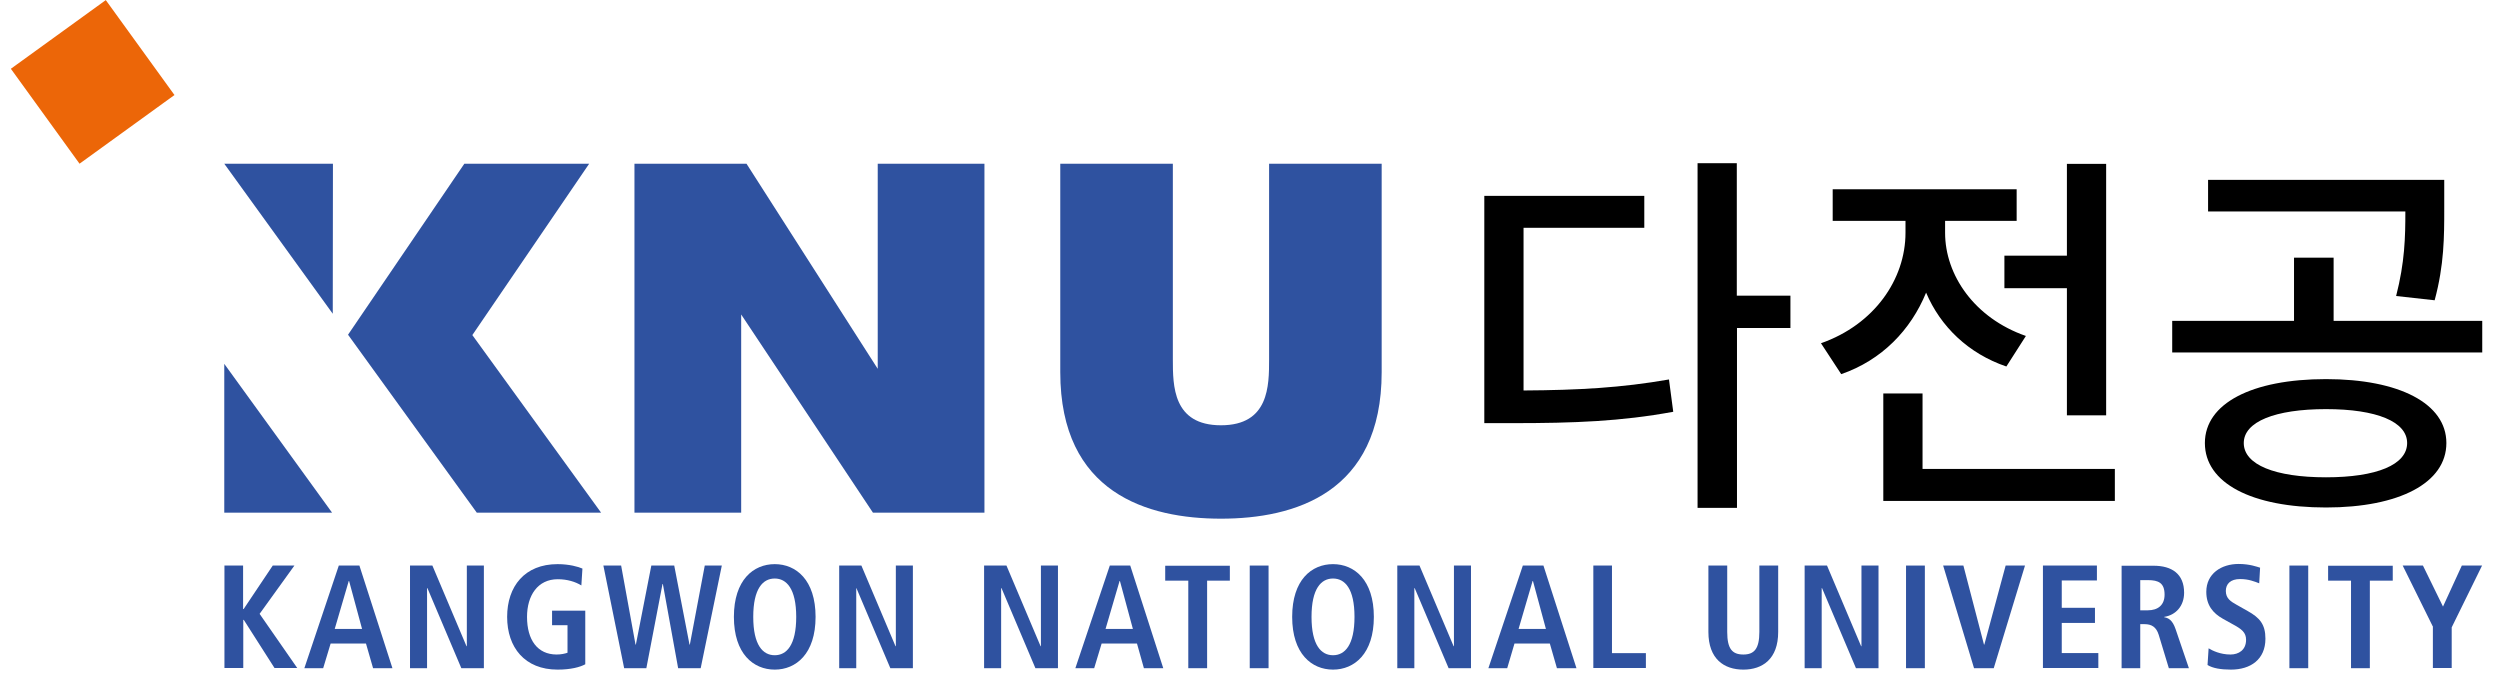
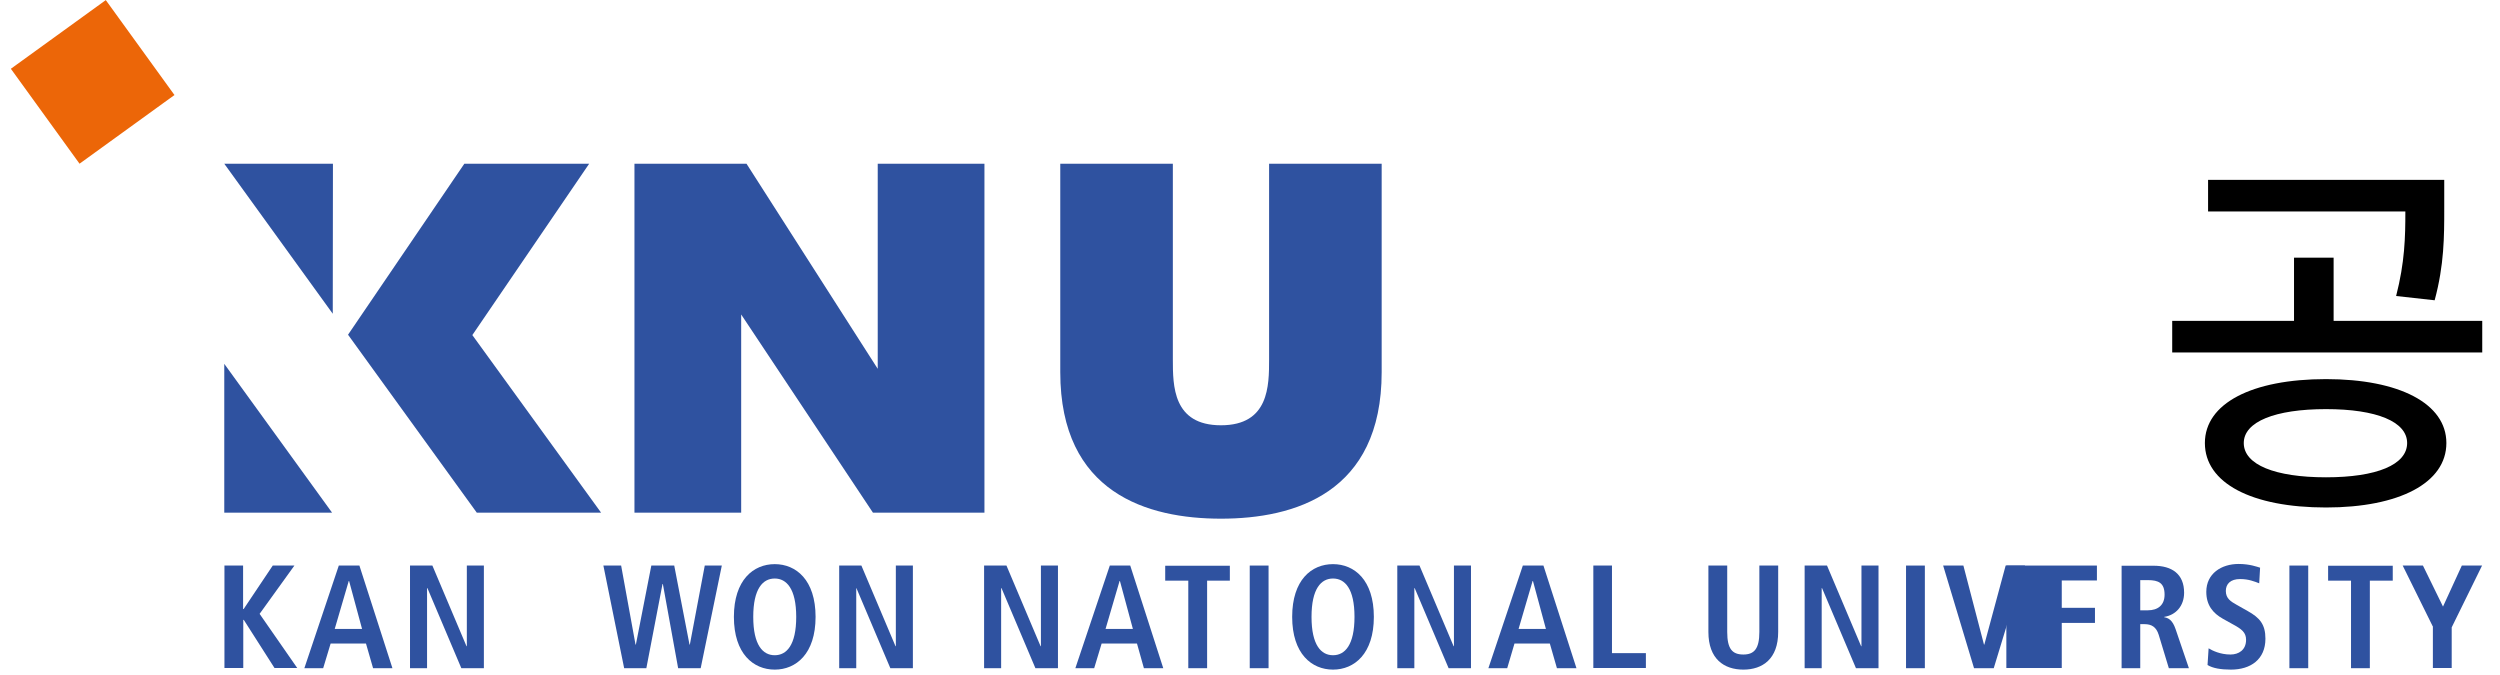
<svg xmlns="http://www.w3.org/2000/svg" version="1.1" id="Layer_1" x="0px" y="0px" viewBox="0 0 140.79 38" style="enable-background:new 0 0 140.79 38;" xml:space="preserve">
  <style type="text/css">
	.st0{fill:#EC6608;}
	.st1{fill:#2F52A0;}
</style>
  <g>
    <rect x="1.92" y="1.31" transform="matrix(0.81 -0.586 0.586 0.81 -1.711 3.937)" class="st0" width="6.6" height="6.6" />
    <g>
      <polygon class="st1" points="49.43,20.77 42.04,9.22 35.73,9.22 35.73,28.87 41.74,28.87 41.74,17.71 49.16,28.87 55.44,28.87     55.44,9.22 49.43,9.22   " />
      <path class="st1" d="M71.47,9.22v11.02c0,1.48,0,3.71-2.71,3.71c-2.71,0-2.71-2.23-2.71-3.71V9.22h-6.34v11.74    c0,6.82,4.92,8.25,9.05,8.25c4.13,0,9.05-1.43,9.05-8.25V9.22H71.47z" />
      <polygon class="st1" points="12.63,9.22 18.74,17.67 18.75,9.22 12.63,9.22   " />
      <g>
        <polygon class="st1" points="26.6,18.87 33.18,9.22 26.15,9.22 19.6,18.85 26.85,28.87 33.85,28.87    " />
        <polygon class="st1" points="12.63,28.87 18.7,28.87 12.63,20.49    " />
      </g>
    </g>
  </g>
  <g>
    <g>
      <path class="st1" d="M12.63,31.85h1.06v2.45h0.03l1.64-2.45h1.22l-1.96,2.72l2.12,3.05h-1.28l-1.73-2.71h-0.03v2.71h-1.06V31.85z" />
      <path class="st1" d="M18.85,35.42l0.79-2.7h0.02l0.73,2.7H18.85z M21.01,37.63h1.09l-1.86-5.78h-1.16l-1.94,5.78h1.06l0.42-1.39    h1.99L21.01,37.63z" />
      <path class="st1" d="M23.09,31.85h1.26l1.92,4.54h0.02v-4.54h0.96v5.78h-1.27l-1.91-4.51h-0.02v4.51h-0.96V31.85z" />
-       <path class="st1" d="M31.09,34.39h1.87v3.02c-0.3,0.16-0.81,0.3-1.56,0.3c-1.85,0-2.84-1.25-2.84-2.97c0-1.72,0.99-2.97,2.84-2.97    c0.66,0,1.18,0.15,1.4,0.25l-0.06,0.95c-0.34-0.21-0.8-0.35-1.33-0.35c-1.13,0-1.73,0.92-1.73,2.12c0,1.3,0.59,2.12,1.67,2.12    c0.25,0,0.47-0.05,0.61-0.1v-1.55h-0.87V34.39z" />
      <path class="st1" d="M37.33,32.89h-0.02l-0.91,4.74h-1.25l-1.17-5.78h1l0.81,4.45h0.02l0.87-4.45h1.29l0.86,4.45h0.02l0.84-4.45    h0.96l-1.19,5.78h-1.27L37.33,32.89z" />
      <path class="st1" d="M42.42,34.74c0-1.59,0.54-2.16,1.21-2.16c0.66,0,1.21,0.57,1.21,2.16c0,1.59-0.54,2.16-1.21,2.16    C42.96,36.9,42.42,36.33,42.42,34.74z M41.33,34.74c0,2.08,1.1,2.97,2.3,2.97c1.2,0,2.3-0.89,2.3-2.97c0-2.08-1.1-2.97-2.3-2.97    C42.43,31.77,41.33,32.66,41.33,34.74z" />
      <path class="st1" d="M47.25,31.85h1.26l1.92,4.54h0.02v-4.54h0.96v5.78h-1.27l-1.91-4.51h-0.01v4.51h-0.96V31.85z" />
      <path class="st1" d="M55.42,31.85h1.26l1.92,4.54h0.02v-4.54h0.96v5.78h-1.27l-1.91-4.51h-0.02v4.51h-0.96V31.85z" />
      <path class="st1" d="M62.26,35.42l0.79-2.7h0.02l0.73,2.7H62.26z M64.42,37.63h1.09l-1.86-5.78H62.5l-1.94,5.78h1.06l0.42-1.39    h1.99L64.42,37.63z" />
      <path class="st1" d="M66.91,32.7h-1.29v-0.84h3.64v0.84h-1.28v4.93h-1.06V32.7z" />
      <path class="st1" d="M70.38,31.85h1.06v5.78h-1.06V31.85z" />
      <path class="st1" d="M73.86,34.74c0-1.59,0.54-2.16,1.21-2.16c0.67,0,1.21,0.57,1.21,2.16c0,1.59-0.54,2.16-1.21,2.16    C74.4,36.9,73.86,36.33,73.86,34.74z M72.77,34.74c0,2.08,1.1,2.97,2.3,2.97c1.2,0,2.3-0.89,2.3-2.97c0-2.08-1.1-2.97-2.3-2.97    C73.86,31.77,72.77,32.66,72.77,34.74z" />
      <path class="st1" d="M78.68,31.85h1.26l1.92,4.54h0.02v-4.54h0.96v5.78h-1.26l-1.91-4.51h-0.02v4.51h-0.96V31.85z" />
      <path class="st1" d="M85.52,35.42l0.79-2.7h0.02l0.73,2.7H85.52z M87.68,37.63h1.1l-1.86-5.78h-1.16l-1.94,5.78h1.06l0.41-1.39    h1.99L87.68,37.63z" />
      <path class="st1" d="M89.72,31.85h1.06v4.93h1.91v0.84h-2.96V31.85z" />
      <path class="st1" d="M97.27,31.85v3.74c0,0.96,0.29,1.27,0.91,1.27c0.6,0,0.9-0.31,0.9-1.27v-3.74h1.06v3.74    c0,1.52-0.88,2.12-1.96,2.12c-1.09,0-1.97-0.6-1.97-2.12v-3.74H97.27z" />
      <path class="st1" d="M101.64,31.85h1.25l1.92,4.54h0.02v-4.54h0.96v5.78h-1.27l-1.91-4.51h-0.02v4.51h-0.96V31.85z" />
      <path class="st1" d="M107.34,31.85h1.06v5.78h-1.06V31.85z" />
      <path class="st1" d="M109.43,31.85h1.14l1.16,4.45h0.02l1.2-4.45h1.09l-1.76,5.78h-1.11L109.43,31.85z" />
-       <path class="st1" d="M115.06,31.85h3.03v0.84h-1.98v1.54h1.87v0.85h-1.87v1.7h2.06v0.84h-3.12V31.85z" />
+       <path class="st1" d="M115.06,31.85h3.03v0.84h-1.98v1.54h1.87v0.85h-1.87v1.7v0.84h-3.12V31.85z" />
      <path class="st1" d="M120.53,34.37v-1.7h0.43c0.6,0,0.94,0.16,0.94,0.82c0,0.59-0.38,0.88-0.94,0.88H120.53z M119.47,37.63h1.06    v-2.48h0.24c0.39,0,0.66,0.15,0.8,0.6l0.57,1.88h1.13l-0.75-2.2c-0.18-0.53-0.42-0.63-0.64-0.67v-0.02    c0.65-0.1,1.12-0.61,1.12-1.36c0-1.06-0.69-1.52-1.72-1.52h-1.8V37.63z" />
      <path class="st1" d="M124.38,36.51c0.21,0.13,0.66,0.35,1.23,0.35c0.46,0,0.88-0.25,0.88-0.83c0-0.41-0.24-0.6-0.76-0.88    l-0.54-0.3c-0.57-0.32-0.94-0.77-0.94-1.52c0-1.03,0.85-1.57,1.82-1.57c0.62,0,1.04,0.16,1.21,0.21l-0.05,0.88    c-0.26-0.1-0.59-0.24-1.08-0.24c-0.53,0-0.8,0.27-0.8,0.67c0,0.43,0.29,0.6,0.61,0.78l0.62,0.35c0.68,0.38,1,0.75,1,1.56    c0,1.17-0.84,1.74-1.94,1.74c-0.58,0-1.03-0.08-1.32-0.26L124.38,36.51z" />
      <path class="st1" d="M128.93,31.85h1.06v5.78h-1.06V31.85z" />
      <path class="st1" d="M132.4,32.7h-1.29v-0.84h3.64v0.84h-1.29v4.93h-1.06V32.7z" />
      <path class="st1" d="M137.02,35.31l-1.71-3.46h1.14l1.13,2.31l1.06-2.31h1.14l-1.71,3.48v2.29h-1.06V35.31z" />
    </g>
  </g>
  <g>
-     <path d="M85.8,21.99c3.13-0.02,5.49-0.15,8.19-0.62l0.24,1.82c-2.94,0.54-5.56,0.64-9.05,0.64h-1.59v-12.8h9.01v1.8h-6.8V21.99z    M100.84,18.47h-3.02V28.6H95.6V9.19h2.21v7.46h3.02V18.47z" />
-     <path d="M112.99,20.64c-2.14-0.73-3.71-2.25-4.52-4.16c-0.86,2.1-2.49,3.8-4.78,4.59l-1.14-1.74c3-1.05,4.76-3.6,4.76-6.22v-0.67   h-4.1v-1.78h10.36v1.78h-4.03v0.67c0,2.38,1.65,4.8,4.55,5.81L112.99,20.64z M119.1,26.41v1.8h-13.04v-6.05h2.21v4.25H119.1z    M116.4,14.4V9.23h2.21v14.16h-2.21v-7.16h-3.52V14.4H116.4z" />
    <path d="M139.79,18.07v1.78h-17.46v-1.78h6.86v-3.56h2.23v3.56H139.79z M137.77,24.95c0,2.25-2.66,3.63-6.78,3.63   c-4.18,0-6.82-1.37-6.82-3.63c0-2.23,2.64-3.6,6.82-3.6C135.11,21.35,137.77,22.72,137.77,24.95z M134.94,16.67   c0.49-1.91,0.52-3.3,0.52-4.76h-11.11v-1.78h13.3v1.63c0,1.54,0,3.15-0.54,5.15L134.94,16.67z M135.56,24.95   c0-1.2-1.71-1.91-4.57-1.91c-2.87,0-4.63,0.71-4.63,1.91c0,1.22,1.76,1.93,4.63,1.93C133.85,26.88,135.56,26.17,135.56,24.95z" />
  </g>
</svg>